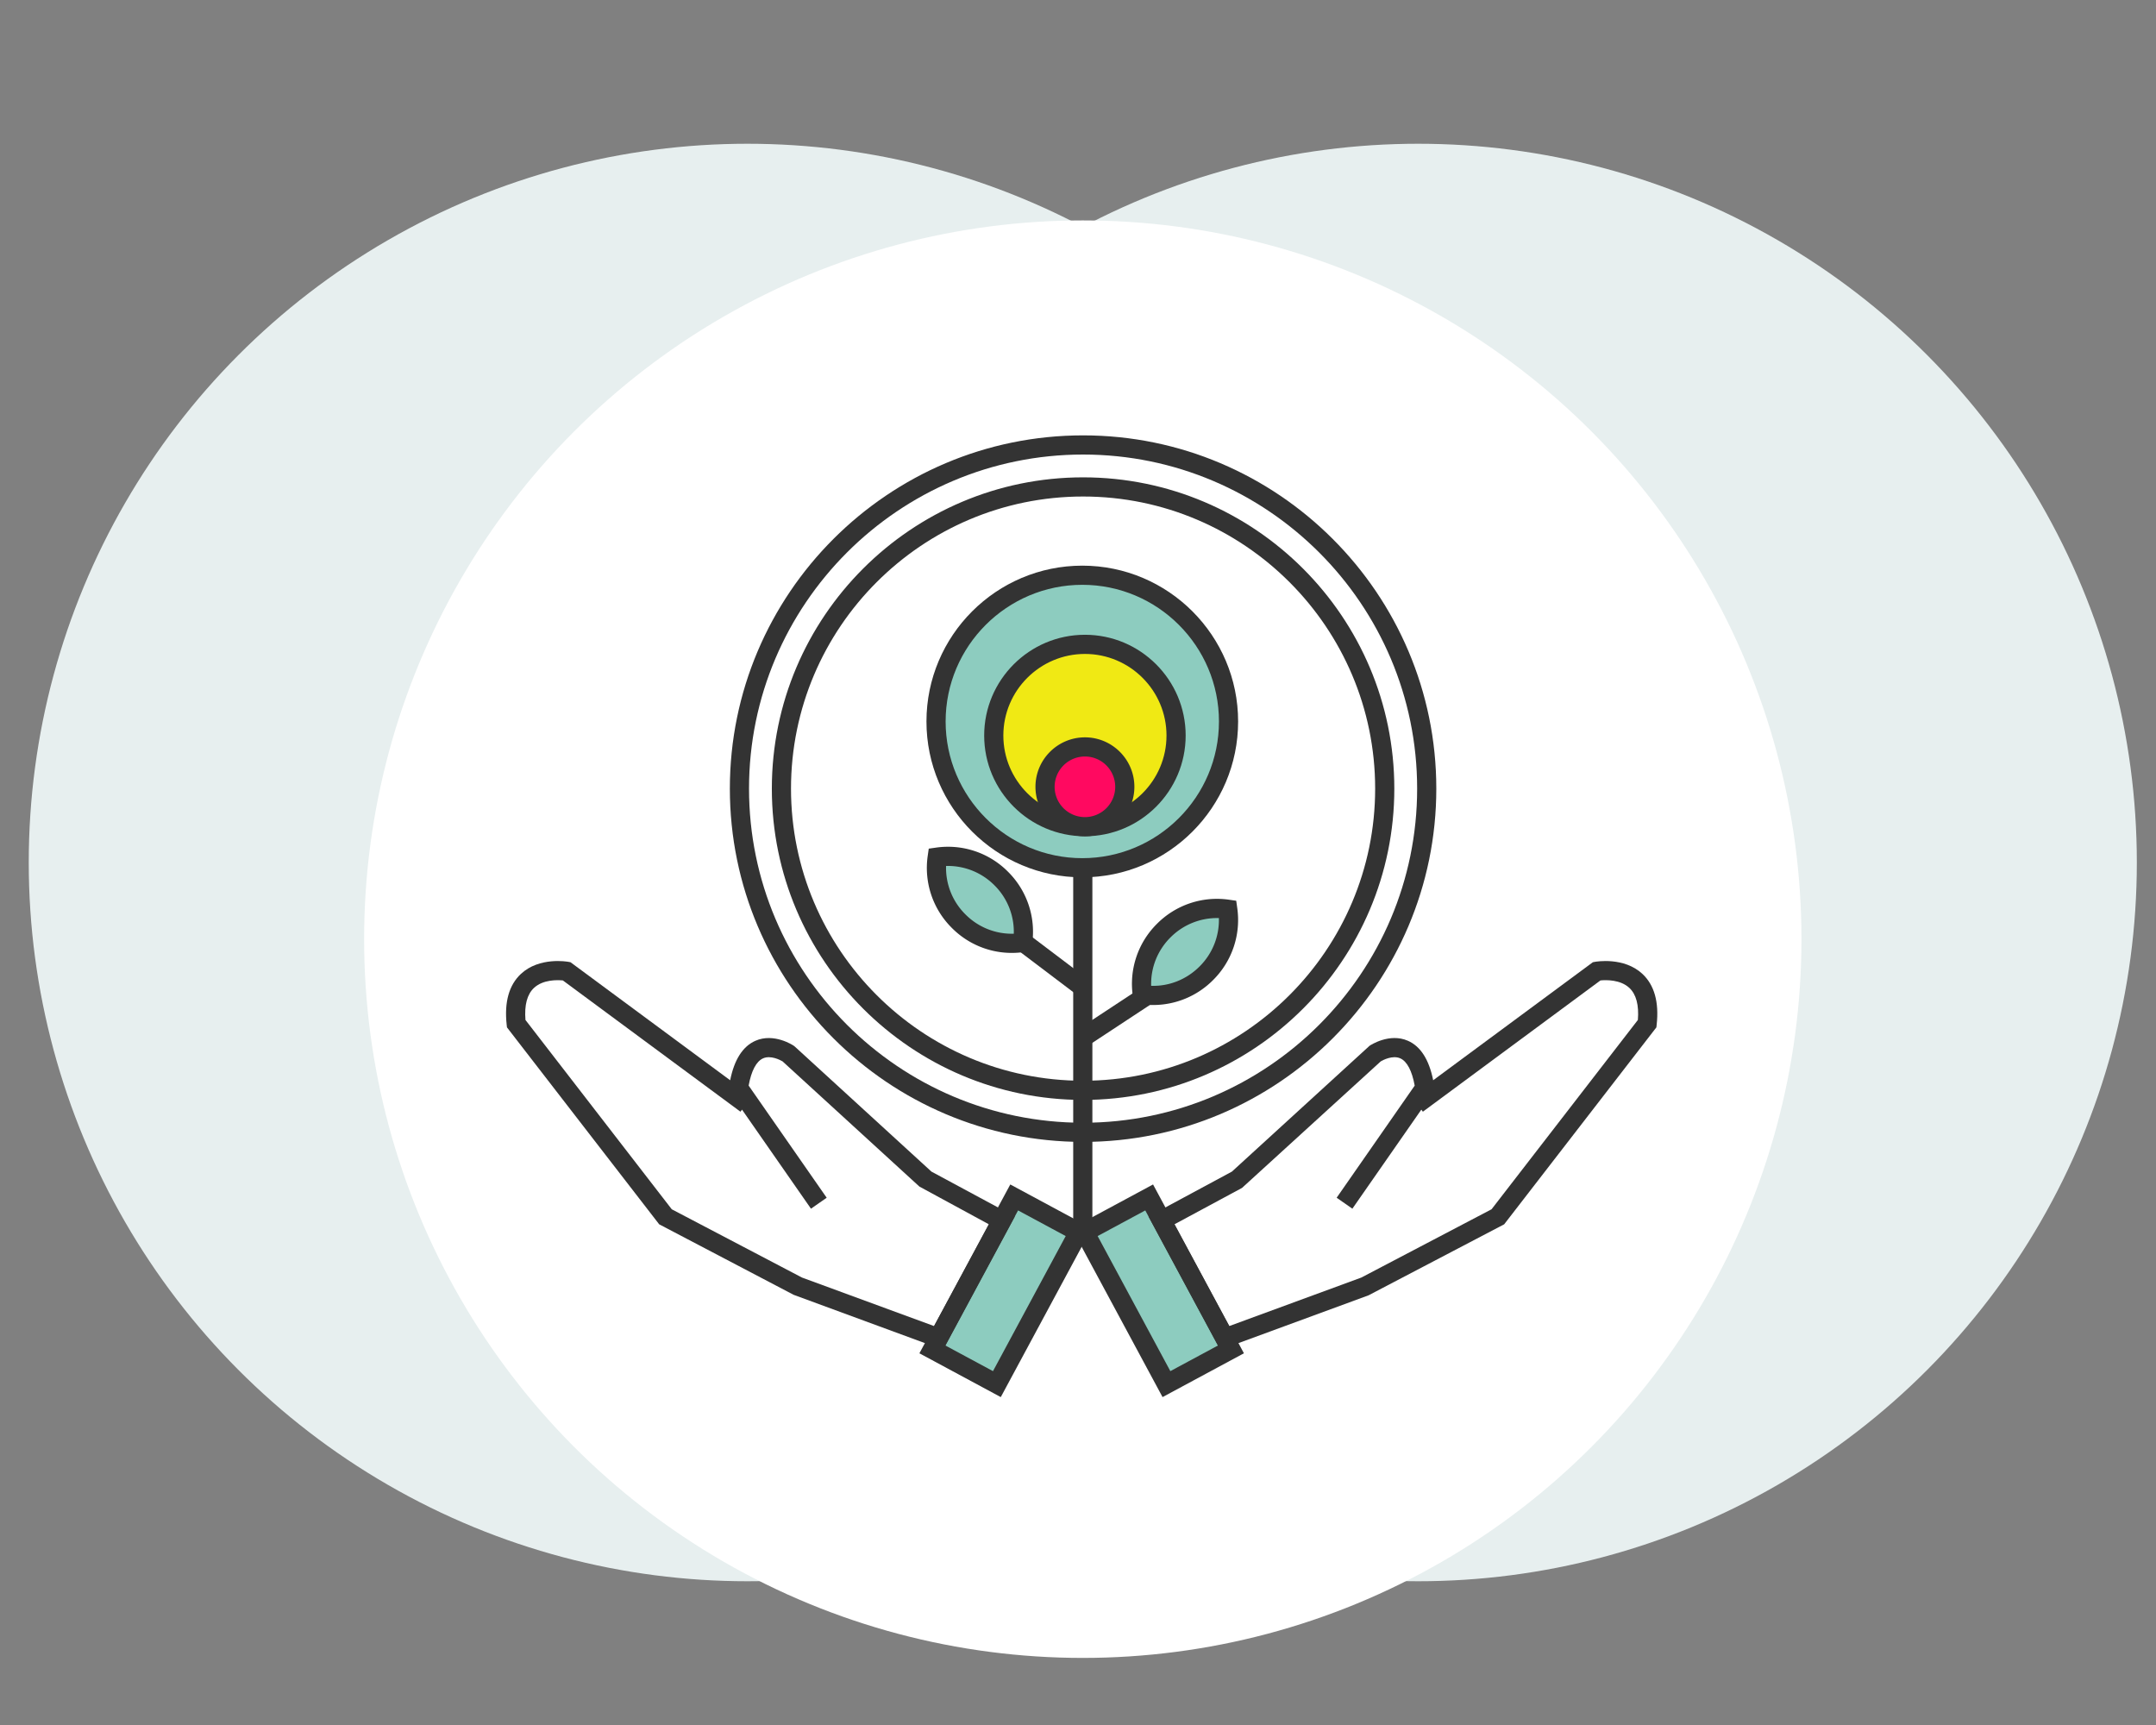
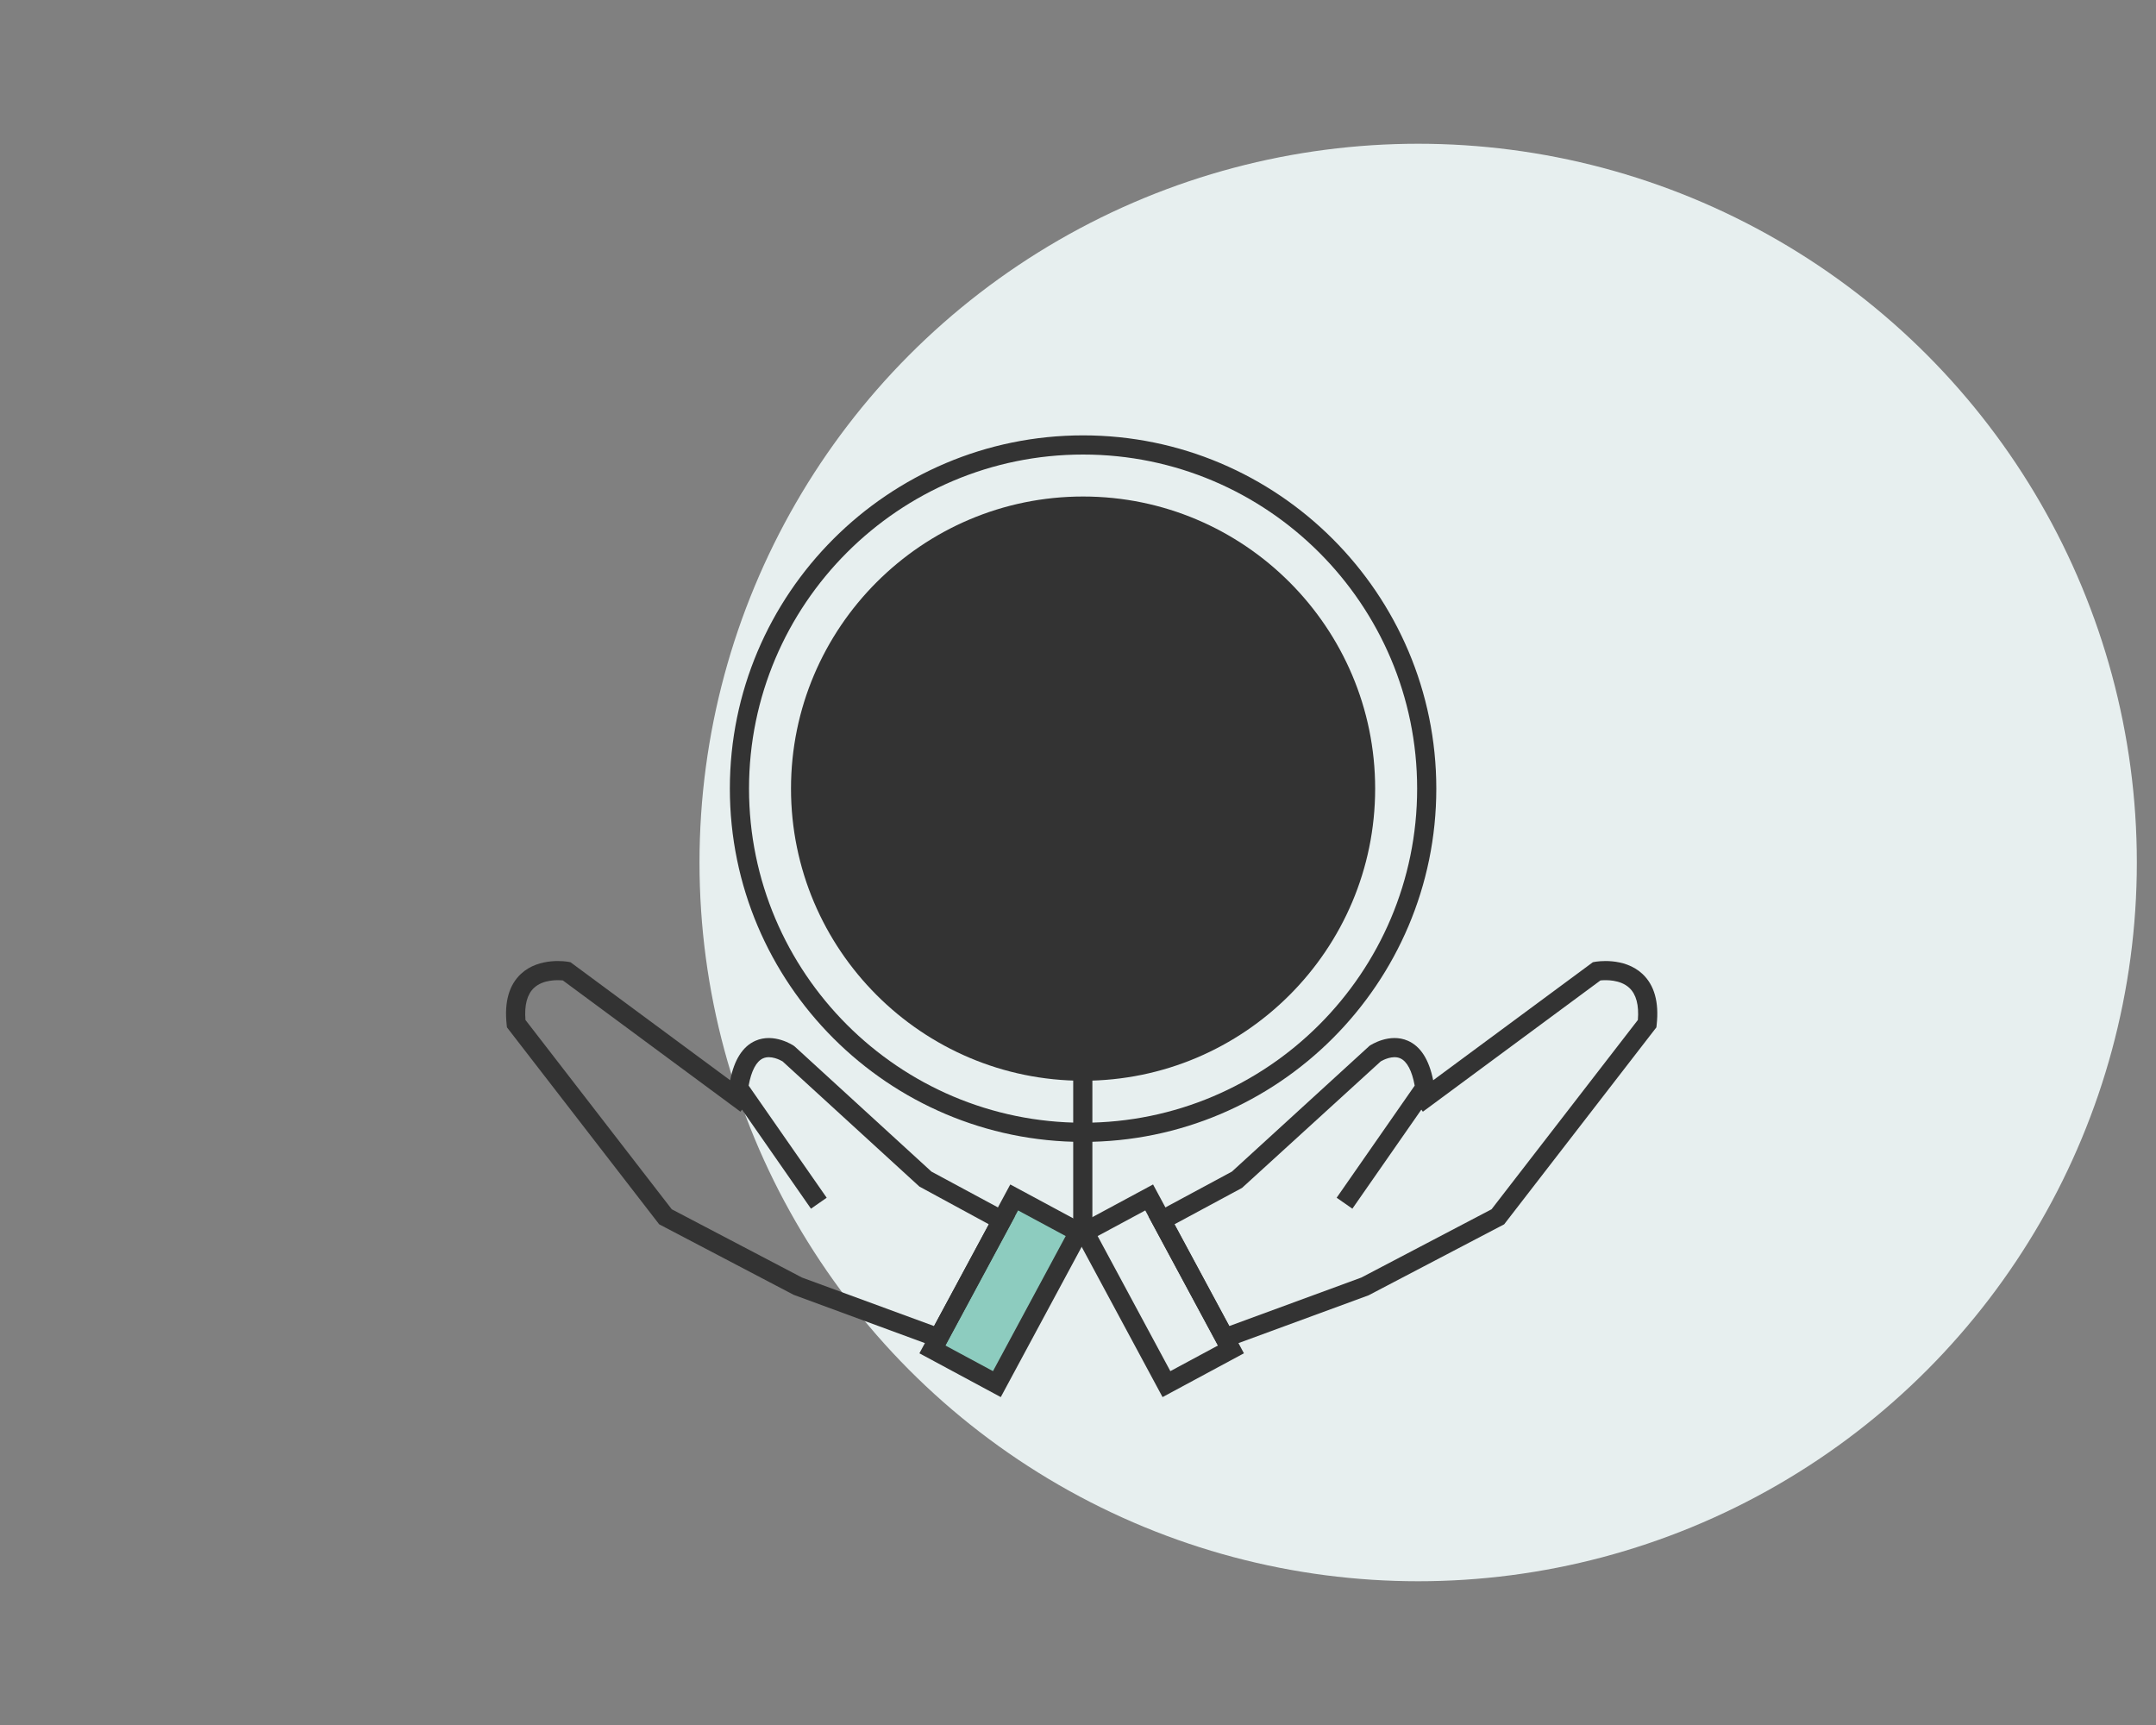
<svg xmlns="http://www.w3.org/2000/svg" version="1" width="225" height="180" viewBox="0 0 225 180">
  <rect x="0" y="0" width="225" height="180" fill="#808080" stroke="none" />
-   <circle fill="#E7EFEF" cx="78" cy="90" r="75" />
  <circle fill="#E7EFEF" cx="148" cy="90" r="75" />
-   <circle fill="#FFF" cx="113" cy="98" r="75" />
-   <circle fill="#8DCCBF" cx="112.949" cy="75.286" r="15.262" />
  <path fill="#333" d="M112.95 91.548c-8.969 0-16.265-7.295-16.265-16.262s7.296-16.262 16.265-16.262c8.966 0 16.26 7.295 16.26 16.262s-7.294 16.262-16.26 16.262zm0-30.524c-7.865 0-14.265 6.398-14.265 14.262 0 7.864 6.4 14.262 14.265 14.262 7.863 0 14.26-6.398 14.26-14.262 0-7.864-6.396-14.262-14.26-14.262z" />
  <path fill="#333" d="M113.031 119.155c-20.326 0-36.863-16.536-36.863-36.863S92.705 45.43 113.031 45.43c20.325 0 36.862 16.536 36.862 36.862s-16.537 36.863-36.862 36.863zm0-71.725c-19.223 0-34.863 15.639-34.863 34.862 0 19.224 15.64 34.863 34.863 34.863s34.862-15.64 34.862-34.863-15.64-34.862-34.862-34.862z" />
  <path fill="#333" d="M112 90h2v39h-2z" />
  <path fill="#333" d="M112.505 107.407l6.455-4.25 1.1 1.671-6.455 4.25zM105.833 98.857l1.206-1.595 6.286 4.755-1.207 1.595z" />
  <path fill="#8DCCBF" d="M104.49 91.673a7.869 7.869 0 0 1 2.233 6.681 7.866 7.866 0 0 1-6.68-2.234 7.862 7.862 0 0 1-2.234-6.681 7.869 7.869 0 0 1 6.68 2.234z" />
  <path fill="#333" d="M105.592 99.434a8.8 8.8 0 0 1-6.256-2.607 8.807 8.807 0 0 1-2.518-7.529l.106-.744.744-.105a8.814 8.814 0 0 1 7.528 2.516 8.816 8.816 0 0 1 2.517 7.53l-.106.744-.744.105c-.425.06-.85.09-1.271.09zm-6.86-9.072a6.819 6.819 0 0 0 2.018 5.05 6.819 6.819 0 0 0 5.049 2.019 6.822 6.822 0 0 0-2.017-5.05 6.842 6.842 0 0 0-5.05-2.019z" />
  <path fill="#8DCCBF" d="M121.445 97.109a7.872 7.872 0 0 0-2.234 6.681 7.872 7.872 0 0 0 6.683-2.234 7.875 7.875 0 0 0 2.233-6.681 7.873 7.873 0 0 0-6.682 2.234z" />
-   <path fill="#333" d="M120.34 104.87c-.42 0-.844-.03-1.269-.09l-.745-.105-.105-.745a8.819 8.819 0 0 1 2.517-7.528 8.817 8.817 0 0 1 7.529-2.518l.745.106.105.745a8.82 8.82 0 0 1-2.516 7.528 8.812 8.812 0 0 1-6.26 2.607zm-.205-2.003c1.876.063 3.693-.66 5.051-2.018a6.826 6.826 0 0 0 2.017-5.05 6.849 6.849 0 0 0-5.05 2.017 6.83 6.83 0 0 0-2.018 5.05z" />
  <circle fill="#F0E914" cx="113.223" cy="76.75" r="9.513" />
  <path fill="#333" d="M113.224 87.263c-5.798 0-10.515-4.716-10.515-10.513s4.717-10.513 10.515-10.513c5.797 0 10.512 4.716 10.512 10.513s-4.716 10.513-10.512 10.513zm0-19.026c-4.696 0-8.515 3.82-8.515 8.513 0 4.694 3.82 8.513 8.515 8.513 4.694 0 8.512-3.819 8.512-8.513s-3.818-8.513-8.512-8.513z" />
  <circle fill="#FF0960" cx="113.223" cy="82.101" r="4.162" />
  <path fill="#333" d="M113.224 87.263c-2.847 0-5.163-2.316-5.163-5.162s2.316-5.161 5.163-5.161c2.845 0 5.16 2.315 5.16 5.161s-2.315 5.162-5.16 5.162zm0-8.324a3.166 3.166 0 0 0-3.163 3.162 3.166 3.166 0 0 0 3.163 3.162 3.165 3.165 0 0 0 3.16-3.162 3.165 3.165 0 0 0-3.16-3.162z" />
  <g>
-     <path fill="#8DCCBF" d="M113.195 128.586l6.732-3.623 8.534 15.857-6.732 3.623z" />
    <path fill="#333" d="M121.324 145.784l-9.483-17.616 8.492-4.572 9.483 17.617-8.492 4.571zm-6.774-16.803l7.587 14.094 4.97-2.675-7.587-14.095-4.97 2.676z" />
  </g>
  <g>
    <path fill="#333" d="M127.347 140.848l-7.487-13.909 8.7-4.684 14.37-13.133c.085-.057 2.068-1.373 4.004-.518 1.318.58 2.202 1.965 2.632 4.118l16.664-12.316.228-.042c.122-.022 3.023-.528 4.939 1.255 1.248 1.16 1.75 2.944 1.493 5.303l-.03.28-.173.223-15.713 20.329-14.154 7.41-15.473 5.684zm-4.778-13.096l5.717 10.62 13.783-5.062 13.59-7.125 15.269-19.754c.125-1.55-.173-2.673-.886-3.342-.951-.89-2.464-.838-3.019-.783l-18.533 13.698-.16-.217-7.197 10.337-1.64-1.143 8.144-11.7c-.282-1.549-.798-2.528-1.502-2.844-.801-.357-1.803.178-2.04.315l-14.479 13.205-7.047 3.795z" />
  </g>
  <g>
    <path fill="#8DCCBF" d="M97.306 140.798l8.533-15.857 6.732 3.623-8.533 15.857z" />
    <path fill="#333" d="M104.441 145.784l-8.492-4.57 9.484-17.618 8.492 4.572-9.484 17.616zm-5.783-5.384l4.97 2.675 7.588-14.094-4.97-2.676-7.588 14.095z" />
  </g>
  <g>
    <path fill="#333" d="M98.419 140.848l-15.593-5.736-14.034-7.358-15.886-20.551-.03-.28c-.257-2.36.245-4.145 1.493-5.304 1.915-1.783 4.817-1.277 4.939-1.255l.228.042L76.2 112.722c.43-2.154 1.316-3.537 2.634-4.118 1.932-.852 3.918.46 4.002.518l.115.09 14.256 13.043 8.7 4.685-7.487 13.908zm-14.723-7.538l13.783 5.062 5.717-10.62-7.248-3.937-14.28-13.063c-.227-.133-1.235-.672-2.036-.315-.705.316-1.222 1.295-1.503 2.843l8.144 11.701-1.64 1.143-7.196-10.337-.162.217-18.534-13.698c-.547-.054-2.066-.109-3.017.783-.713.669-1.011 1.792-.886 3.342l15.268 19.755 13.59 7.124z" />
  </g>
  <g>
-     <path fill="#333" d="M113.031 114.774c-17.91 0-32.482-14.57-32.482-32.482 0-17.91 14.571-32.482 32.482-32.482 17.91 0 32.48 14.572 32.48 32.482 0 17.911-14.57 32.482-32.48 32.482zm0-62.964c-16.807 0-30.482 13.674-30.482 30.482s13.675 30.482 30.482 30.482 30.48-13.674 30.48-30.482-13.673-30.482-30.48-30.482z" />
+     <path fill="#333" d="M113.031 114.774zm0-62.964c-16.807 0-30.482 13.674-30.482 30.482s13.675 30.482 30.482 30.482 30.48-13.674 30.48-30.482-13.673-30.482-30.48-30.482z" />
  </g>
</svg>